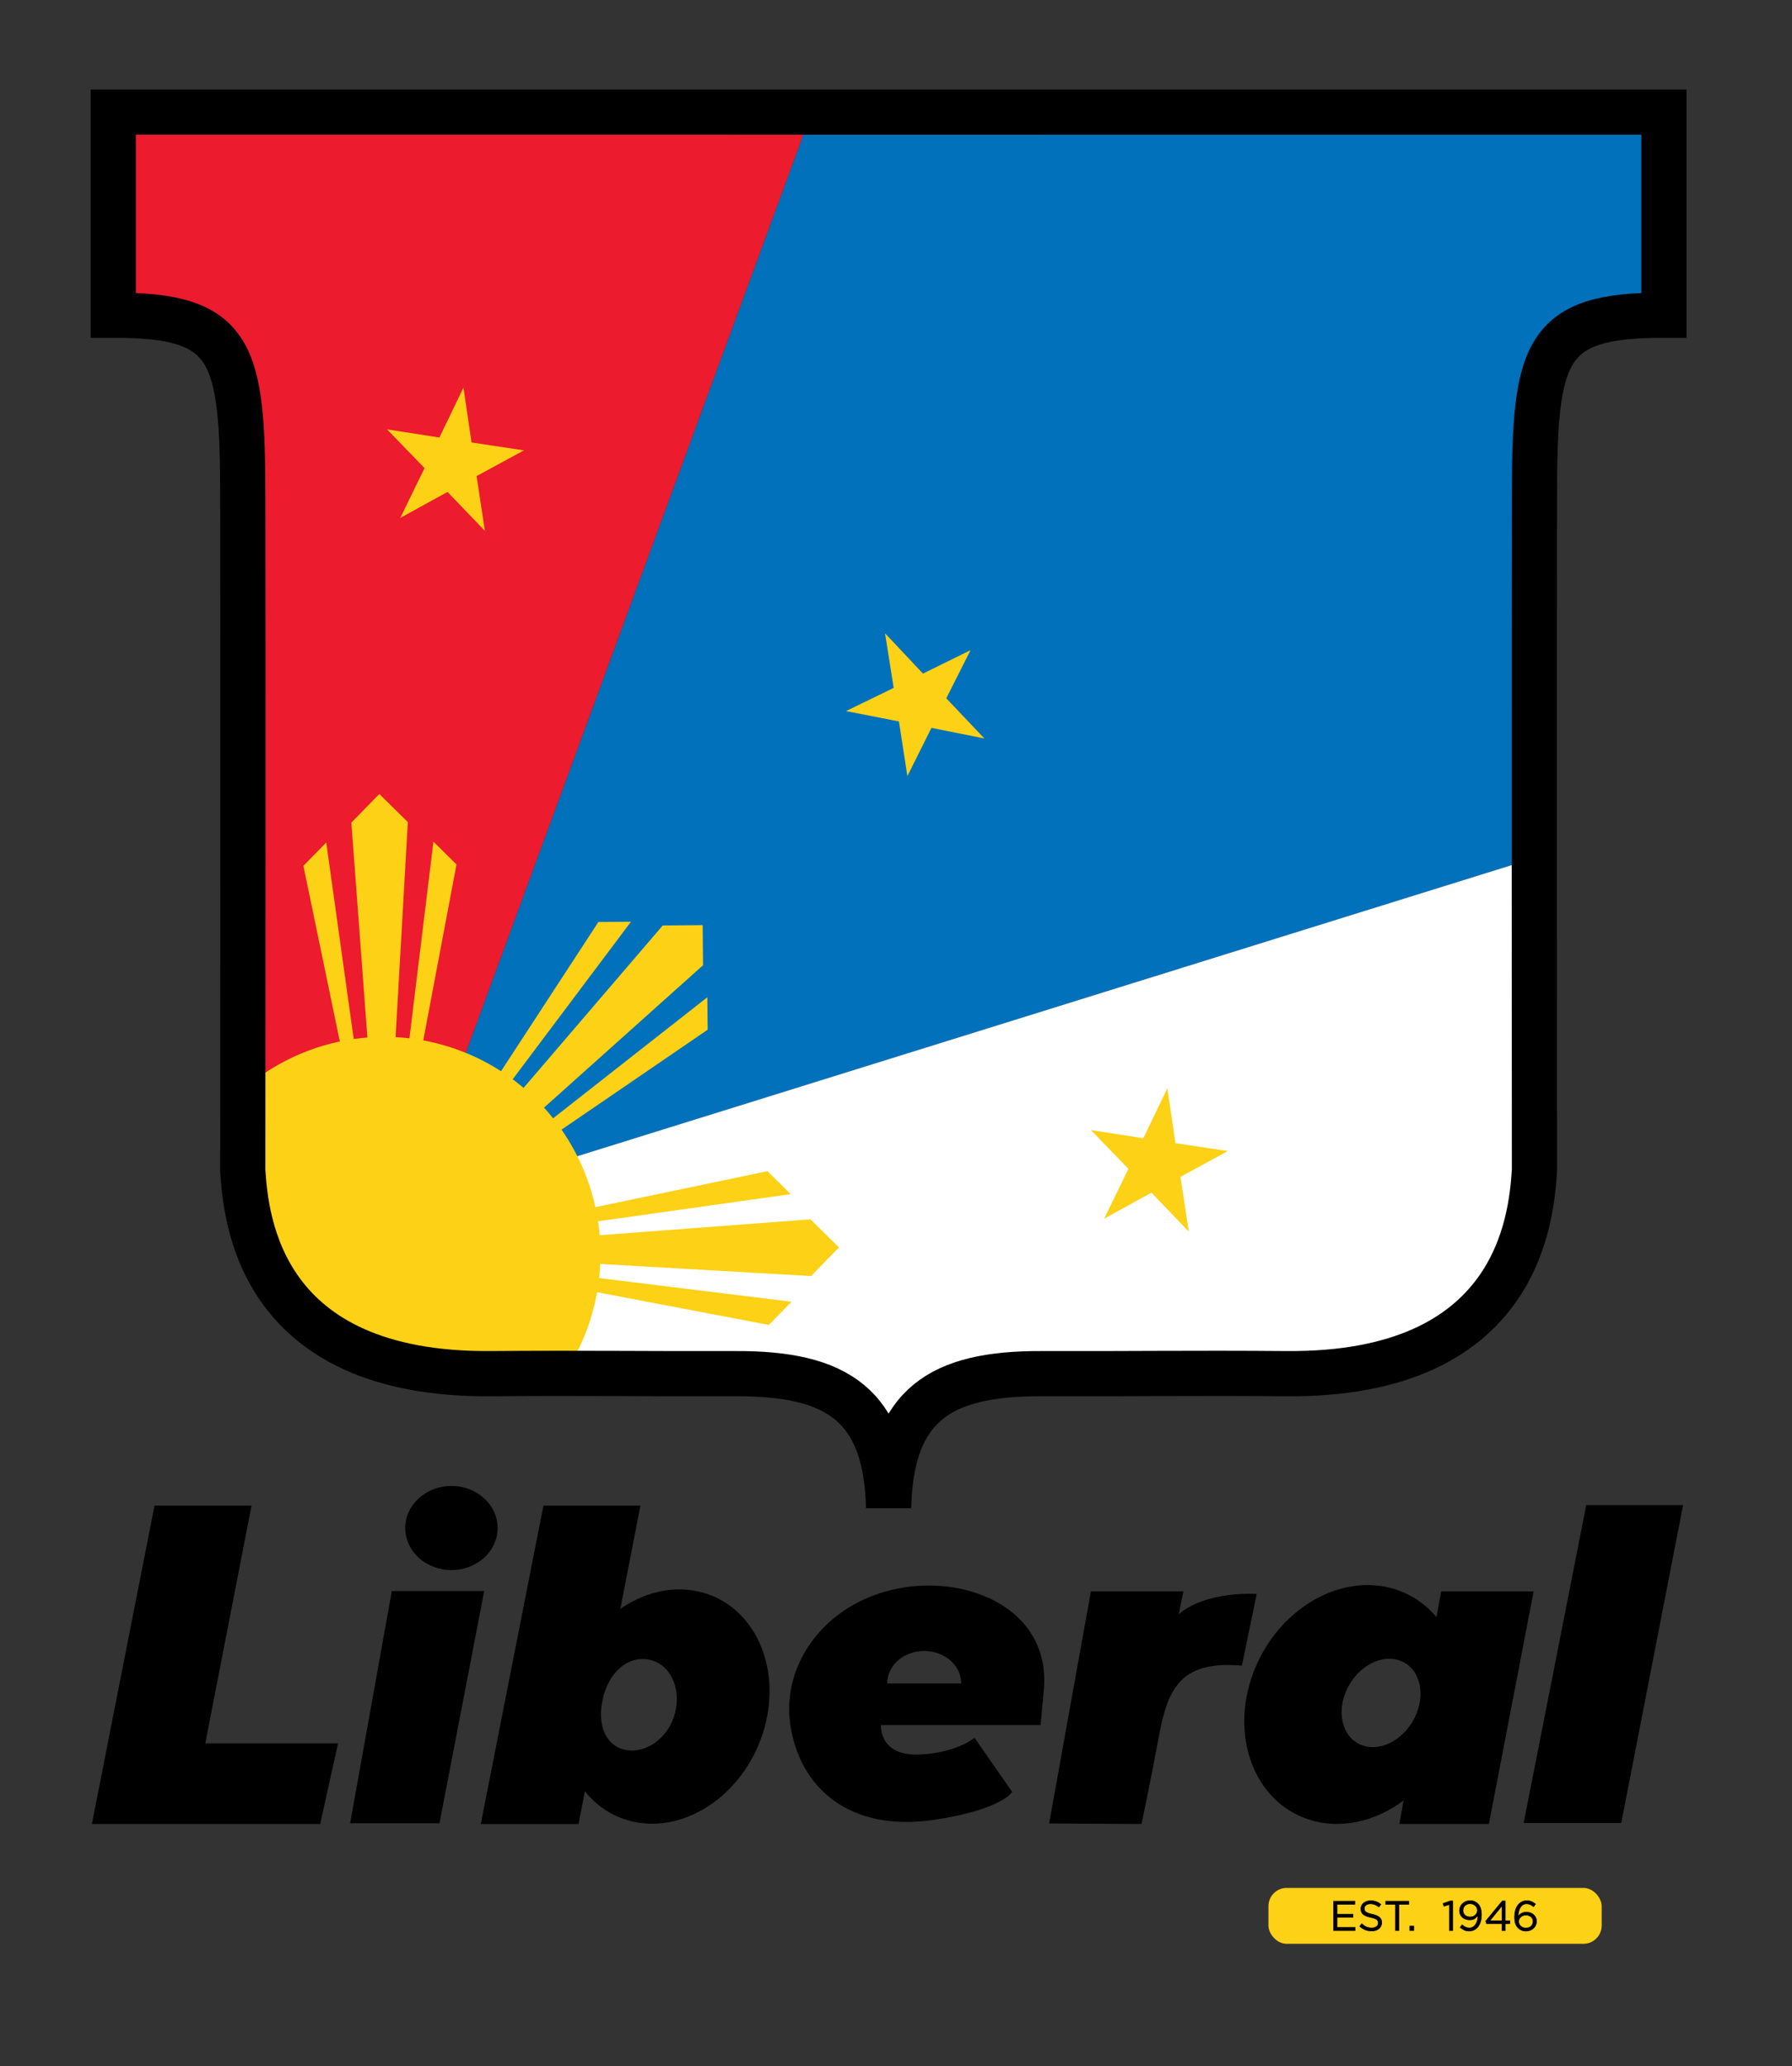
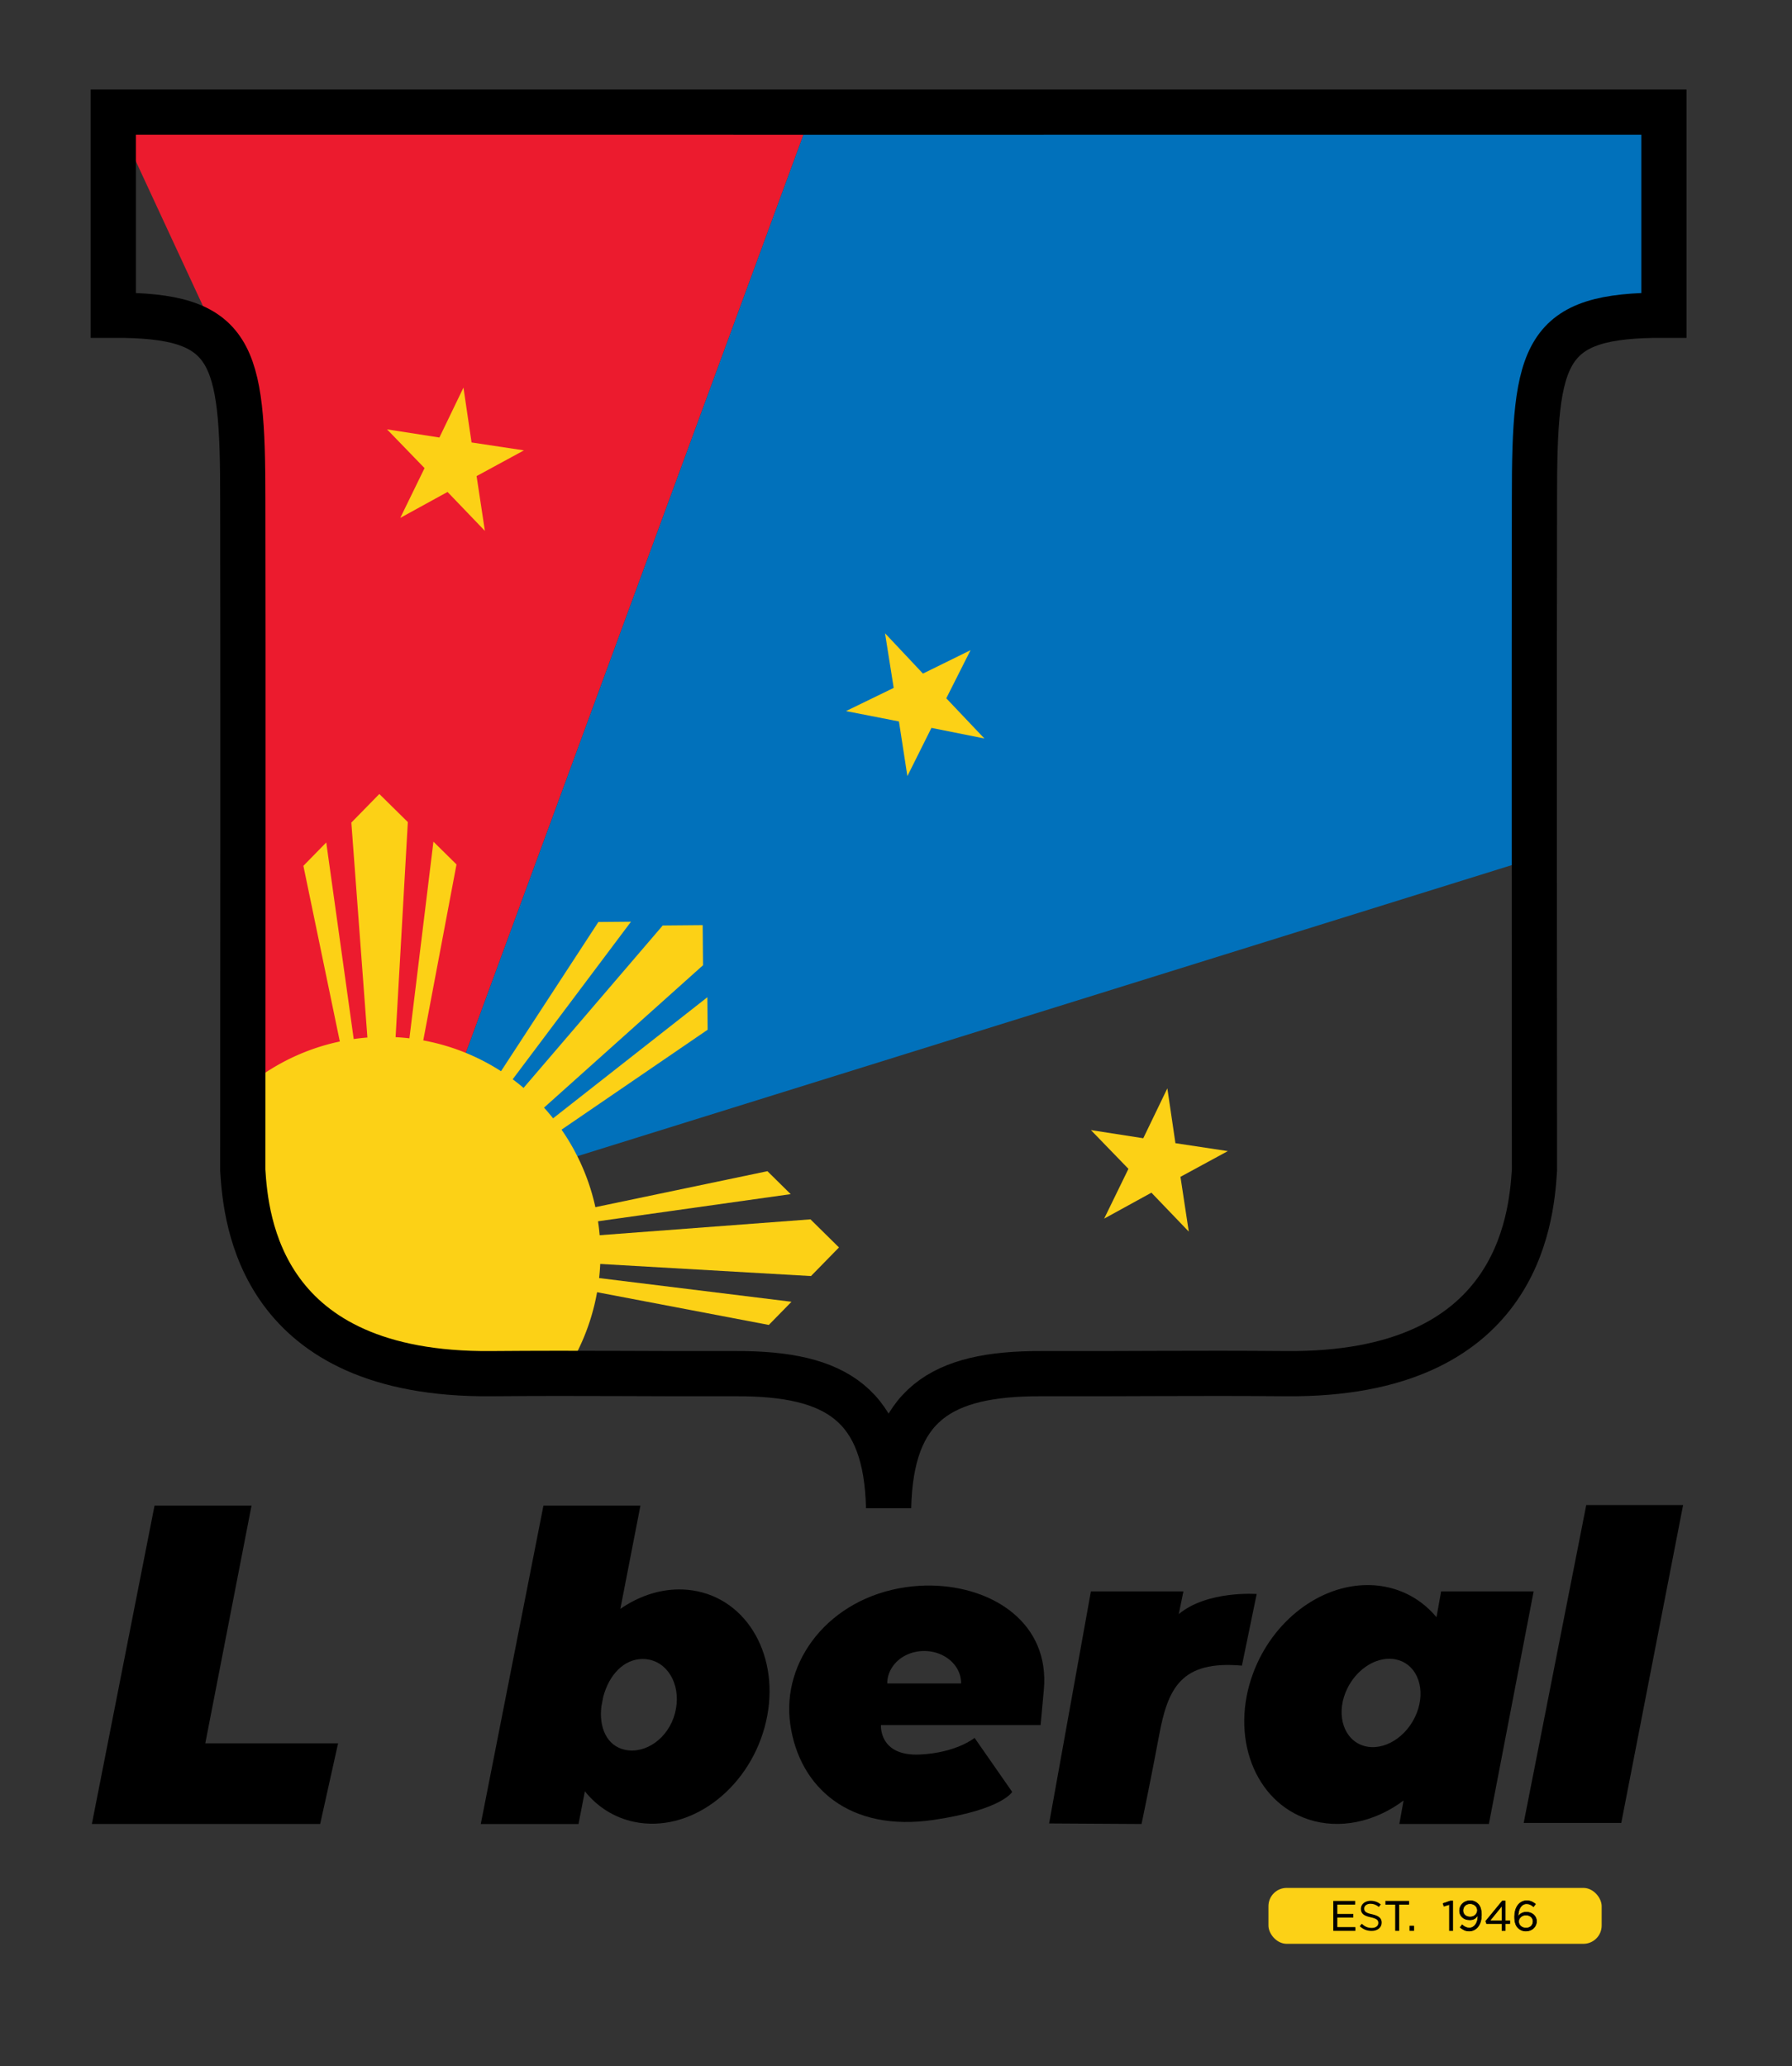
<svg xmlns="http://www.w3.org/2000/svg" xmlns:ns1="http://www.inkscape.org/namespaces/inkscape" xmlns:ns2="http://sodipodi.sourceforge.net/DTD/sodipodi-0.dtd" width="72.287mm" height="83.344mm" viewBox="0 0 72.287 83.344" version="1.1" id="svg8" ns1:version="0.92.3 (2405546, 2018-03-11)" ns2:docname="Liberal_Party_of_the_Philippines_(LP).svg">
  <rect x="0" y="0" width="72.287" height="83.344" fill="#333333" stroke="none" />
  <title id="title2426">Liberal Party of the Philippines (LP)</title>
  <defs id="defs2" />
  <ns2:namedview fit-margin-bottom="0" fit-margin-right="0" fit-margin-left="0" fit-margin-top="0" ns1:snap-nodes="true" ns1:snap-center="true" ns1:snap-object-midpoints="true" ns1:snap-midpoints="true" ns1:snap-smooth-nodes="true" ns1:snap-intersection-paths="true" ns1:object-paths="true" ns1:snap-global="false" ns1:snap-bbox-midpoints="true" ns1:snap-bbox-edge-midpoints="true" ns1:bbox-nodes="true" ns1:bbox-paths="true" ns1:snap-bbox="false" id="base" pagecolor="#ffffff" bordercolor="#666666" borderopacity="1.0" ns1:pageopacity="0.0" ns1:pageshadow="2" ns1:zoom="1.979899" ns1:cx="290.32832" ns1:cy="176.08537" ns1:document-units="mm" ns1:current-layer="layer1" ns1:document-rotation="0" showgrid="false" ns1:window-width="1366" ns1:window-height="715" ns1:window-x="-8" ns1:window-y="-8" ns1:window-maximized="1" />
  <g transform="translate(-0.256,3.229)" ns1:label="Layer 1" ns1:groupmode="layer" id="layer1">
    <g transform="matrix(0.318,0,0,0.318,2.523,0.112)" id="g2292">
      <g id="g1960" transform="translate(-134.56,133.804)">
        <g id="g1922">
          <path style="fill:#000000;fill-opacity:1;stroke:none;stroke-width:0.265px;stroke-linecap:butt;stroke-linejoin:miter;stroke-opacity:1" d="m 340.935,46.585 -7.843,40.324 H 320.713 l 7.938,-40.324 z" id="path688" ns2:nodetypes="ccccc" />
          <path id="path1513" style="fill:#000000;fill-opacity:1;stroke:none;stroke-width:1px;stroke-linecap:butt;stroke-linejoin:miter;stroke-opacity:1" d="m 1135.461,214.117 c -22.972,0.034 -45.302,17.149 -54.619,41.861 -11.469,30.418 0.436,61.927 26.59,70.379 14.578,4.711 31.288,1.35 45.301,-9.111 l -2.018,11.23 h 42.858 L 1215,217.143 h -44.285 l -2.221,12.363 c -5.213,-6.277 -11.913,-10.841 -19.531,-13.303 -4.305,-1.391 -8.848,-2.093 -13.502,-2.086 z m 10.565,35.268 c 2.041,0.014 3.993,0.417 5.777,1.191 8.903,3.864 11.716,15.933 6.281,26.957 -5.434,11.023 -17.057,16.826 -25.959,12.961 -8.901,-3.865 -11.713,-15.933 -6.279,-26.955 4.132,-8.383 12.055,-14.037 19.832,-14.152 0.116,-0.002 0.232,-0.003 0.348,-0.002 z" transform="scale(0.265)" ns2:nodetypes="cscccccccscccsscscc" />
          <path id="path1513-1" style="fill:#000000;fill-opacity:1;stroke:none;stroke-width:1px;stroke-linecap:butt;stroke-linejoin:miter;stroke-opacity:1" d="m 1082.427,218.385 c 0,0 -23.698,-1.759 -37.308,9.638 l 2.234,-10.88 h -44.285 l -20,111.072 44.244,0.261 c 0,0 4.637,-22.117 8.408,-42.45 4.221,-22.755 10.648,-35.911 39.636,-33.348 z" transform="scale(0.265)" ns2:nodetypes="ccccccscc" />
          <path id="path1559" style="fill:#000000;fill-opacity:1;stroke:none;stroke-width:1.442;stroke-linejoin:bevel;stroke-miterlimit:4;stroke-dasharray:none;stroke-opacity:1" d="m 926.99,214.35 c -4.194,-0.083 -8.431,0.179 -12.633,0.793 -36.614,5.353 -59.549,35.339 -55.189,65.672 4.359,30.332 28.467,51.674 68.701,45.686 32.967,-4.907 37.506,-13.404 37.506,-13.404 l -17.986,-25.84 c 0,0 -8.596,7.122 -26.129,7.961 -19.842,0.95 -18.689,-14.107 -18.689,-14.107 h 76.424 c 0,0 0.981,-10.778 1.539,-16.746 2.988,-31.931 -24.186,-49.43 -53.543,-50.014 z m -3.641,31.318 c 3.062,0.013 6.12,0.717 8.854,2.109 5.468,2.785 8.8,7.9 8.736,13.406 h -35.361 c 0,-5.507 3.393,-10.747 8.893,-13.484 2.75,-1.369 5.817,-2.045 8.879,-2.031 z" transform="scale(0.265)" ns2:nodetypes="ssssccsccssssccss" />
          <path id="path1573" style="fill:#000000;fill-opacity:1;stroke:none;stroke-width:1.295;stroke-linejoin:bevel;stroke-miterlimit:4;stroke-dasharray:none;stroke-opacity:1" d="m 741.008,176.086 -30,152.406 h 46.785 l 3.047,-15.666 c 5.897,7.349 13.942,12.602 23.59,14.623 26.134,5.475 54.094,-14.794 62.449,-45.271 8.355,-30.478 -6.058,-59.624 -32.193,-65.098 -2.91,-0.61 -5.899,-0.905 -8.93,-0.883 -9.861,0.074 -19.503,3.472 -27.934,9.316 l 9.613,-49.428 z m 47.52,73.406 c 1.107,5e-5 2.2,0.117 3.264,0.35 9.889,2.156 15.343,13.632 12.182,25.633 -3.162,12.002 -14.1,19.627 -23.99,17.471 -8.642,-1.884 -12.494,-10.666 -11.219,-20.859 l 0.871,-4.477 0.002,-0.01 c 2.77,-10.517 9.871,-18.103 18.891,-18.107 z" transform="scale(0.265)" ns2:nodetypes="cccccccccccccssccccc" />
-           <path style="fill:#000000;fill-opacity:1;stroke:none;stroke-width:0.265px;stroke-linecap:butt;stroke-linejoin:miter;stroke-opacity:1" d="m 188.851,57.496 -5.669,29.457 h -11.339 l 5.292,-29.457 z" id="path1609" ns2:nodetypes="ccccc" />
-           <ellipse style="fill:#000000;fill-opacity:1;stroke:none;stroke-width:0.295;stroke-linejoin:bevel;stroke-miterlimit:4;stroke-dasharray:none;stroke-opacity:1" id="path1616" cx="184.696" cy="49.504" rx="5.858" ry="5.337" />
          <path id="path1618" style="fill:#000000;fill-opacity:1;stroke:none;stroke-width:1px;stroke-linecap:butt;stroke-linejoin:miter;stroke-opacity:1" d="m 554.848,176.07 -30,152.406 h 46.785 62.49 l 8.586,-38.619 h -63.564 l 22.131,-113.787 z" transform="scale(0.265)" ns2:nodetypes="cccccccc" />
        </g>
        <g transform="translate(-3.707,-0.18)" id="g1912">
          <rect style="fill:#fcd116;fill-opacity:1;stroke:none;stroke-width:0.28;stroke-linejoin:bevel;stroke-miterlimit:4;stroke-dasharray:none;stroke-opacity:1" id="rect1633" width="42.27" height="7.09" x="292.042" y="95.333" ry="2.315" />
          <g id="text1627" style="font-size:5.305px;line-height:90;font-family:Gotham;-inkscape-font-specification:Gotham;stroke-width:0.083" transform="translate(-0.186,-0.308)">
            <g id="g1838" style="opacity:1">
              <path style="color:#000000;font-style:normal;font-variant:normal;font-weight:normal;font-stretch:normal;font-size:medium;line-height:90;font-family:Gotham;-inkscape-font-specification:Gotham;font-variant-ligatures:normal;font-variant-position:normal;font-variant-caps:normal;font-variant-numeric:normal;font-variant-alternates:normal;font-variant-east-asian:normal;font-feature-settings:normal;font-variation-settings:normal;text-indent:0;text-align:start;text-decoration:none;text-decoration-line:none;text-decoration-style:solid;text-decoration-color:#000000;letter-spacing:normal;word-spacing:normal;text-transform:none;writing-mode:lr-tb;direction:ltr;text-orientation:mixed;dominant-baseline:auto;baseline-shift:baseline;text-anchor:start;white-space:normal;shape-padding:0;shape-margin:0;inline-size:0;clip-rule:nonzero;display:inline;overflow:visible;visibility:visible;isolation:auto;mix-blend-mode:normal;color-interpolation:sRGB;color-interpolation-filters:linearRGB;solid-color:#000000;solid-opacity:1;vector-effect:none;fill:#000000;fill-opacity:1;fill-rule:nonzero;stroke:none;stroke-width:0.083;stroke-linecap:butt;stroke-linejoin:miter;stroke-miterlimit:4;stroke-dasharray:none;stroke-dashoffset:0;stroke-opacity:1;color-rendering:auto;image-rendering:auto;shape-rendering:auto;text-rendering:auto;enable-background:accumulate;stop-color:#000000;stop-opacity:1" d="m 303.183,97.33 h -2.684 v 3.713 h 2.711 v -0.382 h -2.292 v -1.3 h 2.026 v -0.382 h -2.026 v -1.268 h 2.265 z" id="path1840" />
              <path style="color:#000000;font-style:normal;font-variant:normal;font-weight:normal;font-stretch:normal;font-size:medium;line-height:90;font-family:Gotham;-inkscape-font-specification:Gotham;font-variant-ligatures:normal;font-variant-position:normal;font-variant-caps:normal;font-variant-numeric:normal;font-variant-alternates:normal;font-variant-east-asian:normal;font-feature-settings:normal;font-variation-settings:normal;text-indent:0;text-align:start;text-decoration:none;text-decoration-line:none;text-decoration-style:solid;text-decoration-color:#000000;letter-spacing:normal;word-spacing:normal;text-transform:none;writing-mode:lr-tb;direction:ltr;text-orientation:mixed;dominant-baseline:auto;baseline-shift:baseline;text-anchor:start;white-space:normal;shape-padding:0;shape-margin:0;inline-size:0;clip-rule:nonzero;display:inline;overflow:visible;visibility:visible;isolation:auto;mix-blend-mode:normal;color-interpolation:sRGB;color-interpolation-filters:linearRGB;solid-color:#000000;solid-opacity:1;vector-effect:none;fill-opacity:1;fill-rule:nonzero;stroke:none;stroke-width:0.083;stroke-linecap:butt;stroke-linejoin:miter;stroke-miterlimit:4;stroke-dasharray:none;stroke-dashoffset:0;stroke-opacity:1;color-rendering:auto;image-rendering:auto;shape-rendering:auto;text-rendering:auto;enable-background:accumulate;stop-color:#000000;stop-opacity:1" d="m 300.457,97.289 v 3.795 h 2.795 v -0.465 h -2.293 v -1.217 h 2.027 V 98.938 h -2.027 v -1.184 h 2.266 v -0.465 h -0.041 z m 0.084,0.082 h 2.602 v 0.299 h -2.266 v 1.352 h 2.025 v 0.299 h -2.025 v 1.383 h 2.291 v 0.299 h -2.627 z" id="path1842" />
            </g>
            <g id="g1844" style="opacity:1">
              <path style="color:#000000;font-style:normal;font-variant:normal;font-weight:normal;font-stretch:normal;font-size:medium;line-height:90;font-family:Gotham;-inkscape-font-specification:Gotham;font-variant-ligatures:normal;font-variant-position:normal;font-variant-caps:normal;font-variant-numeric:normal;font-variant-alternates:normal;font-variant-east-asian:normal;font-feature-settings:normal;font-variation-settings:normal;text-indent:0;text-align:start;text-decoration:none;text-decoration-line:none;text-decoration-style:solid;text-decoration-color:#000000;letter-spacing:normal;word-spacing:normal;text-transform:none;writing-mode:lr-tb;direction:ltr;text-orientation:mixed;dominant-baseline:auto;baseline-shift:baseline;text-anchor:start;white-space:normal;shape-padding:0;shape-margin:0;inline-size:0;clip-rule:nonzero;display:inline;overflow:visible;visibility:visible;isolation:auto;mix-blend-mode:normal;color-interpolation:sRGB;color-interpolation-filters:linearRGB;solid-color:#000000;solid-opacity:1;vector-effect:none;fill:#000000;fill-opacity:1;fill-rule:nonzero;stroke:none;stroke-width:0.083;stroke-linecap:butt;stroke-linejoin:miter;stroke-miterlimit:4;stroke-dasharray:none;stroke-dashoffset:0;stroke-opacity:1;color-rendering:auto;image-rendering:auto;shape-rendering:auto;text-rendering:auto;enable-background:accumulate;stop-color:#000000;stop-opacity:1" d="m 304.376,98.258 c 0,-0.085 0.018,-0.164 0.053,-0.239 0.039,-0.074 0.092,-0.138 0.159,-0.191 0.071,-0.053 0.154,-0.095 0.249,-0.127 0.099,-0.032 0.209,-0.048 0.329,-0.048 0.191,0 0.373,0.032 0.546,0.095 0.177,0.064 0.352,0.166 0.525,0.308 l 0.244,-0.324 c -0.191,-0.152 -0.389,-0.265 -0.594,-0.34 -0.202,-0.078 -0.439,-0.117 -0.711,-0.117 -0.177,0 -0.34,0.027 -0.488,0.08 -0.149,0.05 -0.278,0.12 -0.387,0.212 -0.11,0.088 -0.195,0.195 -0.255,0.318 -0.06,0.124 -0.09,0.26 -0.09,0.408 0,0.156 0.025,0.29 0.074,0.403 0.05,0.113 0.126,0.212 0.228,0.297 0.103,0.085 0.232,0.157 0.387,0.217 0.159,0.06 0.345,0.113 0.557,0.159 0.195,0.042 0.354,0.087 0.477,0.133 0.127,0.046 0.226,0.097 0.297,0.154 0.071,0.057 0.12,0.12 0.149,0.191 0.028,0.067 0.042,0.145 0.042,0.233 0,0.191 -0.076,0.345 -0.228,0.462 -0.149,0.117 -0.348,0.175 -0.599,0.175 -0.258,0 -0.486,-0.042 -0.684,-0.127 -0.198,-0.088 -0.394,-0.221 -0.589,-0.398 l -0.26,0.308 c 0.223,0.202 0.456,0.352 0.7,0.451 0.248,0.096 0.52,0.143 0.817,0.143 0.184,0 0.354,-0.025 0.509,-0.074 0.156,-0.05 0.288,-0.12 0.398,-0.212 0.113,-0.092 0.202,-0.203 0.265,-0.334 0.064,-0.131 0.096,-0.276 0.096,-0.435 0,-0.286 -0.099,-0.511 -0.297,-0.674 -0.195,-0.163 -0.499,-0.29 -0.912,-0.382 -0.205,-0.042 -0.373,-0.087 -0.504,-0.133 -0.131,-0.05 -0.233,-0.103 -0.308,-0.159 -0.074,-0.06 -0.126,-0.126 -0.154,-0.196 -0.028,-0.071 -0.042,-0.15 -0.042,-0.239 z" id="path1846" />
-               <path style="color:#000000;font-style:normal;font-variant:normal;font-weight:normal;font-stretch:normal;font-size:medium;line-height:90;font-family:Gotham;-inkscape-font-specification:Gotham;font-variant-ligatures:normal;font-variant-position:normal;font-variant-caps:normal;font-variant-numeric:normal;font-variant-alternates:normal;font-variant-east-asian:normal;font-feature-settings:normal;font-variation-settings:normal;text-indent:0;text-align:start;text-decoration:none;text-decoration-line:none;text-decoration-style:solid;text-decoration-color:#000000;letter-spacing:normal;word-spacing:normal;text-transform:none;writing-mode:lr-tb;direction:ltr;text-orientation:mixed;dominant-baseline:auto;baseline-shift:baseline;text-anchor:start;white-space:normal;shape-padding:0;shape-margin:0;inline-size:0;clip-rule:nonzero;display:inline;overflow:visible;visibility:visible;isolation:auto;mix-blend-mode:normal;color-interpolation:sRGB;color-interpolation-filters:linearRGB;solid-color:#000000;solid-opacity:1;vector-effect:none;fill-opacity:1;fill-rule:nonzero;stroke:none;stroke-width:0.083;stroke-linecap:butt;stroke-linejoin:miter;stroke-miterlimit:4;stroke-dasharray:none;stroke-dashoffset:0;stroke-opacity:1;color-rendering:auto;image-rendering:auto;shape-rendering:auto;text-rendering:auto;enable-background:accumulate;stop-color:#000000;stop-opacity:1" d="m 305.178,97.234 c -0.181,0 -0.349,0.027 -0.502,0.082 -0.153,0.051 -0.286,0.125 -0.4,0.221 -0.114,0.092 -0.203,0.203 -0.266,0.332 -0.063,0.13 -0.094,0.272 -0.094,0.426 0,0.16 0.026,0.3 0.078,0.42 0.052,0.119 0.131,0.224 0.238,0.312 0.107,0.088 0.242,0.163 0.4,0.225 0.162,0.061 0.349,0.114 0.562,0.16 0.193,0.042 0.35,0.086 0.471,0.131 h 0.002 c 0.125,0.045 0.22,0.096 0.285,0.148 0.066,0.053 0.109,0.111 0.135,0.174 0.026,0.061 0.039,0.133 0.039,0.217 0,0.18 -0.068,0.32 -0.211,0.43 -0.14,0.11 -0.33,0.166 -0.574,0.166 -0.254,0 -0.476,-0.041 -0.668,-0.123 -0.193,-0.086 -0.386,-0.216 -0.578,-0.391 l -0.031,-0.029 -0.312,0.371 0.029,0.027 c 0.226,0.204 0.464,0.358 0.713,0.459 0.253,0.098 0.531,0.145 0.832,0.145 0.188,0 0.361,-0.025 0.521,-0.076 0.16,-0.051 0.298,-0.123 0.412,-0.219 0.118,-0.096 0.209,-0.212 0.275,-0.348 0.067,-0.137 0.1,-0.288 0.1,-0.453 0,-0.296 -0.105,-0.537 -0.312,-0.707 -0.203,-0.169 -0.512,-0.298 -0.93,-0.391 -0.204,-0.042 -0.37,-0.086 -0.498,-0.131 -0.128,-0.049 -0.227,-0.099 -0.297,-0.152 -0.07,-0.057 -0.115,-0.117 -0.141,-0.18 -0.026,-0.065 -0.039,-0.139 -0.039,-0.223 0,-0.078 0.017,-0.151 0.049,-0.219 v -0.002 c 0.036,-0.069 0.084,-0.126 0.146,-0.176 0.066,-0.05 0.145,-0.091 0.236,-0.121 0.094,-0.03 0.2,-0.045 0.316,-0.045 0.186,0 0.365,0.03 0.533,0.092 0.172,0.062 0.343,0.162 0.514,0.301 l 0.033,0.027 0.293,-0.391 -0.031,-0.023 c -0.194,-0.155 -0.396,-0.272 -0.605,-0.348 v 0.002 c -0.207,-0.08 -0.448,-0.121 -0.725,-0.121 z m 0,0.084 c 0.268,0 0.5,0.038 0.695,0.113 0.188,0.068 0.37,0.177 0.547,0.312 l -0.193,0.258 c -0.165,-0.129 -0.331,-0.232 -0.5,-0.293 -0.178,-0.065 -0.365,-0.098 -0.561,-0.098 -0.124,0 -0.238,0.017 -0.342,0.051 -0.099,0.033 -0.185,0.077 -0.26,0.133 h -0.002 c -0.071,0.056 -0.128,0.126 -0.17,0.205 v 0.002 c -0.024,0.051 -0.028,0.107 -0.037,0.162 l -0.021,-0.027 v 0.121 c 0,0.093 0.016,0.178 0.047,0.254 0.031,0.079 0.088,0.149 0.166,0.213 v 0.002 c 0.079,0.06 0.185,0.114 0.318,0.164 h 0.002 c 0.133,0.047 0.301,0.092 0.508,0.135 0.41,0.091 0.708,0.217 0.895,0.373 0.189,0.155 0.283,0.366 0.283,0.643 0,0.154 -0.031,0.291 -0.092,0.416 -0.061,0.126 -0.145,0.232 -0.254,0.32 -0.105,0.088 -0.234,0.157 -0.385,0.205 -0.151,0.048 -0.316,0.072 -0.496,0.072 -0.293,0 -0.56,-0.047 -0.803,-0.141 -0.227,-0.092 -0.443,-0.238 -0.652,-0.422 l 0.205,-0.244 c 0.186,0.164 0.373,0.298 0.564,0.383 0.204,0.087 0.438,0.131 0.701,0.131 0.258,0 0.468,-0.062 0.625,-0.186 0.16,-0.123 0.244,-0.293 0.244,-0.494 0,-0.093 -0.014,-0.175 -0.045,-0.248 -0.031,-0.078 -0.087,-0.147 -0.162,-0.207 -0.076,-0.061 -0.178,-0.115 -0.309,-0.162 -0.127,-0.047 -0.287,-0.09 -0.482,-0.133 -0.211,-0.046 -0.394,-0.099 -0.551,-0.158 -0.152,-0.059 -0.279,-0.13 -0.377,-0.211 -0.098,-0.081 -0.168,-0.174 -0.215,-0.281 -0.047,-0.107 -0.072,-0.236 -0.072,-0.387 0,-0.143 0.029,-0.273 0.086,-0.391 0.058,-0.118 0.139,-0.218 0.244,-0.303 v -0.002 c 0.105,-0.088 0.231,-0.157 0.375,-0.205 0.144,-0.051 0.302,-0.076 0.475,-0.076 z" id="path1848" />
            </g>
            <g id="g1850" style="opacity:1">
              <path style="color:#000000;font-style:normal;font-variant:normal;font-weight:normal;font-stretch:normal;font-size:medium;line-height:90;font-family:Gotham;-inkscape-font-specification:Gotham;font-variant-ligatures:normal;font-variant-position:normal;font-variant-caps:normal;font-variant-numeric:normal;font-variant-alternates:normal;font-variant-east-asian:normal;font-feature-settings:normal;font-variation-settings:normal;text-indent:0;text-align:start;text-decoration:none;text-decoration-line:none;text-decoration-style:solid;text-decoration-color:#000000;letter-spacing:normal;word-spacing:normal;text-transform:none;writing-mode:lr-tb;direction:ltr;text-orientation:mixed;dominant-baseline:auto;baseline-shift:baseline;text-anchor:start;white-space:normal;shape-padding:0;shape-margin:0;inline-size:0;clip-rule:nonzero;display:inline;overflow:visible;visibility:visible;isolation:auto;mix-blend-mode:normal;color-interpolation:sRGB;color-interpolation-filters:linearRGB;solid-color:#000000;solid-opacity:1;vector-effect:none;fill:#000000;fill-opacity:1;fill-rule:nonzero;stroke:none;stroke-width:0.083;stroke-linecap:butt;stroke-linejoin:miter;stroke-miterlimit:4;stroke-dasharray:none;stroke-dashoffset:0;stroke-opacity:1;color-rendering:auto;image-rendering:auto;shape-rendering:auto;text-rendering:auto;enable-background:accumulate;stop-color:#000000;stop-opacity:1" d="m 308.776,97.717 h 1.247 v -0.387 h -2.918 v 0.387 h 1.247 v 3.326 h 0.424 z" id="path1852" />
              <path style="color:#000000;font-style:normal;font-variant:normal;font-weight:normal;font-stretch:normal;font-size:medium;line-height:90;font-family:Gotham;-inkscape-font-specification:Gotham;font-variant-ligatures:normal;font-variant-position:normal;font-variant-caps:normal;font-variant-numeric:normal;font-variant-alternates:normal;font-variant-east-asian:normal;font-feature-settings:normal;font-variation-settings:normal;text-indent:0;text-align:start;text-decoration:none;text-decoration-line:none;text-decoration-style:solid;text-decoration-color:#000000;letter-spacing:normal;word-spacing:normal;text-transform:none;writing-mode:lr-tb;direction:ltr;text-orientation:mixed;dominant-baseline:auto;baseline-shift:baseline;text-anchor:start;white-space:normal;shape-padding:0;shape-margin:0;inline-size:0;clip-rule:nonzero;display:inline;overflow:visible;visibility:visible;isolation:auto;mix-blend-mode:normal;color-interpolation:sRGB;color-interpolation-filters:linearRGB;solid-color:#000000;solid-opacity:1;vector-effect:none;fill-opacity:1;fill-rule:nonzero;stroke:none;stroke-width:0.083;stroke-linecap:butt;stroke-linejoin:miter;stroke-miterlimit:4;stroke-dasharray:none;stroke-dashoffset:0;stroke-opacity:1;color-rendering:auto;image-rendering:auto;shape-rendering:auto;text-rendering:auto;enable-background:accumulate;stop-color:#000000;stop-opacity:1" d="m 307.062,97.289 v 0.469 h 1.248 v 3.326 h 0.506 v -3.326 h 1.248 v -0.469 z m 0.084,0.082 h 2.834 v 0.305 h -1.246 v 0.041 3.285 h -0.342 v -3.326 h -1.246 z" id="path1854" />
            </g>
            <g id="g1856" style="opacity:1">
              <path style="color:#000000;font-style:normal;font-variant:normal;font-weight:normal;font-stretch:normal;font-size:medium;line-height:90;font-family:Gotham;-inkscape-font-specification:Gotham;font-variant-ligatures:normal;font-variant-position:normal;font-variant-caps:normal;font-variant-numeric:normal;font-variant-alternates:normal;font-variant-east-asian:normal;font-feature-settings:normal;font-variation-settings:normal;text-indent:0;text-align:start;text-decoration:none;text-decoration-line:none;text-decoration-style:solid;text-decoration-color:#000000;letter-spacing:normal;word-spacing:normal;text-transform:none;writing-mode:lr-tb;direction:ltr;text-orientation:mixed;dominant-baseline:auto;baseline-shift:baseline;text-anchor:start;white-space:normal;shape-padding:0;shape-margin:0;inline-size:0;clip-rule:nonzero;display:inline;overflow:visible;visibility:visible;isolation:auto;mix-blend-mode:normal;color-interpolation:sRGB;color-interpolation-filters:linearRGB;solid-color:#000000;solid-opacity:1;vector-effect:none;fill:#000000;fill-opacity:1;fill-rule:nonzero;stroke:none;stroke-width:0.083;stroke-linecap:butt;stroke-linejoin:miter;stroke-miterlimit:4;stroke-dasharray:none;stroke-dashoffset:0;stroke-opacity:1;color-rendering:auto;image-rendering:auto;shape-rendering:auto;text-rendering:auto;enable-background:accumulate;stop-color:#000000;stop-opacity:1" d="m 310.655,101.043 v -0.557 h -0.488 v 0.557 z" id="path1858" />
              <path style="color:#000000;font-style:normal;font-variant:normal;font-weight:normal;font-stretch:normal;font-size:medium;line-height:90;font-family:Gotham;-inkscape-font-specification:Gotham;font-variant-ligatures:normal;font-variant-position:normal;font-variant-caps:normal;font-variant-numeric:normal;font-variant-alternates:normal;font-variant-east-asian:normal;font-feature-settings:normal;font-variation-settings:normal;text-indent:0;text-align:start;text-decoration:none;text-decoration-line:none;text-decoration-style:solid;text-decoration-color:#000000;letter-spacing:normal;word-spacing:normal;text-transform:none;writing-mode:lr-tb;direction:ltr;text-orientation:mixed;dominant-baseline:auto;baseline-shift:baseline;text-anchor:start;white-space:normal;shape-padding:0;shape-margin:0;inline-size:0;clip-rule:nonzero;display:inline;overflow:visible;visibility:visible;isolation:auto;mix-blend-mode:normal;color-interpolation:sRGB;color-interpolation-filters:linearRGB;solid-color:#000000;solid-opacity:1;vector-effect:none;fill-opacity:1;fill-rule:nonzero;stroke:none;stroke-width:0.083;stroke-linecap:butt;stroke-linejoin:miter;stroke-miterlimit:4;stroke-dasharray:none;stroke-dashoffset:0;stroke-opacity:1;color-rendering:auto;image-rendering:auto;shape-rendering:auto;text-rendering:auto;enable-background:accumulate;stop-color:#000000;stop-opacity:1" d="m 310.125,100.445 v 0.639 h 0.572 v -0.041 -0.598 z m 0.084,0.082 h 0.404 v 0.475 h -0.404 z" id="path1860" />
            </g>
            <g id="g1862" style="opacity:1">
              <path style="color:#000000;font-style:normal;font-variant:normal;font-weight:normal;font-stretch:normal;font-size:medium;line-height:90;font-family:Gotham;-inkscape-font-specification:Gotham;font-variant-ligatures:normal;font-variant-position:normal;font-variant-caps:normal;font-variant-numeric:normal;font-variant-alternates:normal;font-variant-east-asian:normal;font-feature-settings:normal;font-variation-settings:normal;text-indent:0;text-align:start;text-decoration:none;text-decoration-line:none;text-decoration-style:solid;text-decoration-color:#000000;letter-spacing:normal;word-spacing:normal;text-transform:none;writing-mode:lr-tb;direction:ltr;text-orientation:mixed;dominant-baseline:auto;baseline-shift:baseline;text-anchor:start;white-space:normal;shape-padding:0;shape-margin:0;inline-size:0;clip-rule:nonzero;display:inline;overflow:visible;visibility:visible;isolation:auto;mix-blend-mode:normal;color-interpolation:sRGB;color-interpolation-filters:linearRGB;solid-color:#000000;solid-opacity:1;vector-effect:none;fill:#000000;fill-opacity:1;fill-rule:nonzero;stroke:none;stroke-width:0.083;stroke-linecap:butt;stroke-linejoin:miter;stroke-miterlimit:4;stroke-dasharray:none;stroke-dashoffset:0;stroke-opacity:1;color-rendering:auto;image-rendering:auto;shape-rendering:auto;text-rendering:auto;enable-background:accumulate;stop-color:#000000;stop-opacity:1" d="m 314.389,97.616 0.101,0.34 0.7,-0.217 v 3.305 h 0.414 v -3.74 h -0.308 z" id="path1864" />
              <path style="color:#000000;font-style:normal;font-variant:normal;font-weight:normal;font-stretch:normal;font-size:medium;line-height:90;font-family:Gotham;-inkscape-font-specification:Gotham;font-variant-ligatures:normal;font-variant-position:normal;font-variant-caps:normal;font-variant-numeric:normal;font-variant-alternates:normal;font-variant-east-asian:normal;font-feature-settings:normal;font-variation-settings:normal;text-indent:0;text-align:start;text-decoration:none;text-decoration-line:none;text-decoration-style:solid;text-decoration-color:#000000;letter-spacing:normal;word-spacing:normal;text-transform:none;writing-mode:lr-tb;direction:ltr;text-orientation:mixed;dominant-baseline:auto;baseline-shift:baseline;text-anchor:start;white-space:normal;shape-padding:0;shape-margin:0;inline-size:0;clip-rule:nonzero;display:inline;overflow:visible;visibility:visible;isolation:auto;mix-blend-mode:normal;color-interpolation:sRGB;color-interpolation-filters:linearRGB;solid-color:#000000;solid-opacity:1;vector-effect:none;fill-opacity:1;fill-rule:nonzero;stroke:none;stroke-width:0.083;stroke-linecap:butt;stroke-linejoin:miter;stroke-miterlimit:4;stroke-dasharray:none;stroke-dashoffset:0;stroke-opacity:1;color-rendering:auto;image-rendering:auto;shape-rendering:auto;text-rendering:auto;enable-background:accumulate;stop-color:#000000;stop-opacity:1" d="m 315.289,97.262 -0.951,0.328 0.012,0.037 0.113,0.381 0.686,-0.213 v 3.289 h 0.498 v -3.822 z m 0.014,0.082 h 0.26 v 3.658 h -0.33 v -3.32 l -0.715,0.223 -0.076,-0.262 z" id="path1866" />
            </g>
            <g id="g1868" style="opacity:1">
              <path style="color:#000000;font-style:normal;font-variant:normal;font-weight:normal;font-stretch:normal;font-size:medium;line-height:90;font-family:Gotham;-inkscape-font-specification:Gotham;font-variant-ligatures:normal;font-variant-position:normal;font-variant-caps:normal;font-variant-numeric:normal;font-variant-alternates:normal;font-variant-east-asian:normal;font-feature-settings:normal;font-variation-settings:normal;text-indent:0;text-align:start;text-decoration:none;text-decoration-line:none;text-decoration-style:solid;text-decoration-color:#000000;letter-spacing:normal;word-spacing:normal;text-transform:none;writing-mode:lr-tb;direction:ltr;text-orientation:mixed;dominant-baseline:auto;baseline-shift:baseline;text-anchor:start;white-space:normal;shape-padding:0;shape-margin:0;inline-size:0;clip-rule:nonzero;display:inline;overflow:visible;visibility:visible;isolation:auto;mix-blend-mode:normal;color-interpolation:sRGB;color-interpolation-filters:linearRGB;solid-color:#000000;solid-opacity:1;vector-effect:none;fill:#000000;fill-opacity:1;fill-rule:nonzero;stroke:none;stroke-width:0.083;stroke-linecap:butt;stroke-linejoin:miter;stroke-miterlimit:4;stroke-dasharray:none;stroke-dashoffset:0;stroke-opacity:1;color-rendering:auto;image-rendering:auto;shape-rendering:auto;text-rendering:auto;enable-background:accumulate;stop-color:#000000;stop-opacity:1" d="m 319.246,99.091 c 0,-0.187 -0.011,-0.354 -0.032,-0.499 -0.021,-0.149 -0.051,-0.279 -0.09,-0.393 -0.039,-0.117 -0.087,-0.219 -0.143,-0.308 -0.057,-0.088 -0.122,-0.17 -0.196,-0.244 -0.12,-0.12 -0.26,-0.214 -0.419,-0.281 -0.159,-0.067 -0.345,-0.101 -0.557,-0.101 -0.198,0 -0.38,0.034 -0.546,0.101 -0.163,0.064 -0.302,0.154 -0.419,0.271 -0.117,0.113 -0.209,0.248 -0.276,0.403 -0.064,0.152 -0.096,0.317 -0.096,0.493 0,0.17 0.032,0.325 0.096,0.467 0.064,0.141 0.152,0.263 0.265,0.366 0.113,0.103 0.249,0.182 0.408,0.239 0.159,0.057 0.334,0.085 0.525,0.085 0.258,0 0.472,-0.058 0.642,-0.175 0.17,-0.117 0.306,-0.256 0.408,-0.419 0.003,0.237 -0.021,0.456 -0.074,0.658 -0.05,0.198 -0.124,0.37 -0.223,0.515 -0.096,0.141 -0.212,0.253 -0.35,0.334 -0.138,0.081 -0.29,0.122 -0.456,0.122 -0.166,0 -0.322,-0.032 -0.467,-0.096 -0.145,-0.067 -0.294,-0.168 -0.446,-0.302 l -0.244,0.324 c 0.159,0.131 0.329,0.24 0.509,0.329 0.18,0.085 0.393,0.127 0.637,0.127 0.23,0 0.439,-0.05 0.626,-0.149 0.191,-0.099 0.354,-0.237 0.488,-0.414 0.138,-0.18 0.244,-0.393 0.318,-0.637 0.074,-0.248 0.111,-0.52 0.111,-0.817 z m -0.509,-0.605 c 0,0.106 -0.021,0.21 -0.064,0.313 -0.043,0.103 -0.104,0.193 -0.186,0.271 -0.078,0.078 -0.175,0.141 -0.292,0.191 -0.113,0.046 -0.24,0.069 -0.382,0.069 -0.134,0 -0.258,-0.019 -0.371,-0.058 -0.113,-0.042 -0.21,-0.099 -0.292,-0.17 -0.078,-0.074 -0.14,-0.161 -0.186,-0.26 -0.043,-0.099 -0.064,-0.209 -0.064,-0.329 0,-0.117 0.019,-0.228 0.058,-0.334 0.043,-0.106 0.101,-0.198 0.175,-0.276 0.078,-0.081 0.172,-0.145 0.281,-0.191 0.113,-0.05 0.239,-0.074 0.377,-0.074 0.138,0 0.265,0.023 0.382,0.069 0.117,0.042 0.216,0.103 0.297,0.18 0.085,0.074 0.15,0.163 0.196,0.265 0.046,0.103 0.069,0.214 0.069,0.334 z" id="path1870" />
              <path style="color:#000000;font-style:normal;font-variant:normal;font-weight:normal;font-stretch:normal;font-size:medium;line-height:90;font-family:Gotham;-inkscape-font-specification:Gotham;font-variant-ligatures:normal;font-variant-position:normal;font-variant-caps:normal;font-variant-numeric:normal;font-variant-alternates:normal;font-variant-east-asian:normal;font-feature-settings:normal;font-variation-settings:normal;text-indent:0;text-align:start;text-decoration:none;text-decoration-line:none;text-decoration-style:solid;text-decoration-color:#000000;letter-spacing:normal;word-spacing:normal;text-transform:none;writing-mode:lr-tb;direction:ltr;text-orientation:mixed;dominant-baseline:auto;baseline-shift:baseline;text-anchor:start;white-space:normal;shape-padding:0;shape-margin:0;inline-size:0;clip-rule:nonzero;display:inline;overflow:visible;visibility:visible;isolation:auto;mix-blend-mode:normal;color-interpolation:sRGB;color-interpolation-filters:linearRGB;solid-color:#000000;solid-opacity:1;vector-effect:none;fill-opacity:1;fill-rule:nonzero;stroke:none;stroke-width:0.083;stroke-linecap:butt;stroke-linejoin:miter;stroke-miterlimit:4;stroke-dasharray:none;stroke-dashoffset:0;stroke-opacity:1;color-rendering:auto;image-rendering:auto;shape-rendering:auto;text-rendering:auto;enable-background:accumulate;stop-color:#000000;stop-opacity:1" d="m 317.809,97.225 c -0.203,0 -0.391,0.034 -0.562,0.104 -0.167,0.065 -0.311,0.159 -0.432,0.279 -0.121,0.117 -0.216,0.256 -0.285,0.416 v 0.002 c -0.066,0.157 -0.1,0.326 -0.1,0.508 0,0.175 0.033,0.337 0.1,0.484 0.066,0.146 0.158,0.273 0.275,0.379 0.118,0.107 0.258,0.19 0.422,0.248 0.164,0.058 0.344,0.088 0.539,0.088 0.264,0 0.488,-0.061 0.666,-0.184 0.137,-0.094 0.235,-0.214 0.33,-0.338 -0.005,0.187 -0.018,0.37 -0.061,0.533 -0.049,0.194 -0.121,0.362 -0.217,0.502 -0.092,0.137 -0.203,0.242 -0.336,0.32 -0.132,0.078 -0.276,0.117 -0.436,0.117 -0.16,0 -0.31,-0.031 -0.449,-0.092 h -0.002 c -0.14,-0.065 -0.284,-0.165 -0.434,-0.297 l -0.035,-0.029 -0.295,0.393 0.031,0.023 c 0.162,0.133 0.334,0.244 0.518,0.334 v 0.002 c 0.187,0.088 0.405,0.131 0.654,0.131 0.236,0 0.453,-0.052 0.646,-0.154 0.196,-0.102 0.364,-0.242 0.502,-0.424 0.141,-0.185 0.249,-0.402 0.324,-0.65 0.071,-0.236 0.101,-0.498 0.105,-0.777 l 0.008,0.002 v -0.053 c 0,-0.189 -0.012,-0.358 -0.033,-0.506 -0.021,-0.151 -0.052,-0.284 -0.092,-0.4 -0.04,-0.119 -0.088,-0.225 -0.146,-0.316 -0.058,-0.091 -0.127,-0.174 -0.203,-0.25 -0.124,-0.124 -0.268,-0.222 -0.432,-0.291 -0.165,-0.07 -0.356,-0.104 -0.572,-0.104 z m 0,0.082 c 0.208,0 0.388,0.033 0.541,0.098 0.154,0.065 0.288,0.157 0.404,0.273 0.072,0.072 0.136,0.15 0.191,0.236 0.054,0.085 0.101,0.185 0.139,0.299 0.038,0.11 0.067,0.238 0.088,0.385 0.02,0.134 0.03,0.292 0.031,0.465 v 0.029 c 0,0.294 -0.036,0.561 -0.109,0.805 -0.073,0.24 -0.176,0.447 -0.311,0.623 -0.131,0.172 -0.289,0.306 -0.475,0.402 -0.181,0.096 -0.383,0.143 -0.607,0.143 -0.238,0 -0.444,-0.042 -0.617,-0.123 h -0.002 c -0.165,-0.081 -0.32,-0.183 -0.467,-0.301 l 0.195,-0.258 c 0.141,0.12 0.281,0.22 0.418,0.283 v 0.002 c 0.15,0.066 0.313,0.098 0.484,0.098 0.173,0 0.332,-0.042 0.477,-0.127 0.143,-0.085 0.265,-0.202 0.363,-0.348 0.102,-0.15 0.178,-0.325 0.229,-0.527 0.054,-0.206 0.08,-0.428 0.076,-0.668 l -0.002,-0.141 -0.074,0.119 c -0.099,0.158 -0.231,0.292 -0.396,0.406 -0.162,0.111 -0.367,0.168 -0.619,0.168 -0.187,0 -0.357,-0.027 -0.512,-0.082 -0.155,-0.055 -0.286,-0.132 -0.395,-0.23 -0.109,-0.099 -0.194,-0.215 -0.256,-0.352 -0.061,-0.136 -0.092,-0.287 -0.092,-0.451 0,-0.172 0.032,-0.33 0.094,-0.477 0.065,-0.151 0.153,-0.279 0.266,-0.389 v -0.002 c 0.113,-0.113 0.248,-0.198 0.406,-0.26 v -0.002 c 0.161,-0.065 0.338,-0.098 0.531,-0.098 z m -0.016,0.289 c -0.143,0 -0.276,0.026 -0.395,0.078 -0.114,0.048 -0.213,0.114 -0.295,0.199 -0.078,0.082 -0.139,0.178 -0.184,0.289 v 0.002 c -0.041,0.111 -0.06,0.226 -0.06,0.348 0,0.125 0.021,0.241 0.066,0.346 v 0.002 h 0.002 c 0.048,0.104 0.112,0.194 0.193,0.271 l 0.002,0.002 c 0.085,0.074 0.187,0.134 0.305,0.178 0.118,0.041 0.246,0.061 0.385,0.061 0.146,0 0.28,-0.024 0.398,-0.072 0.121,-0.051 0.223,-0.117 0.305,-0.199 0.085,-0.082 0.151,-0.177 0.195,-0.285 0.041,-0.098 0.057,-0.199 0.06,-0.301 l 0.006,-0.002 v -0.025 c 0,-0.126 -0.024,-0.243 -0.072,-0.352 -0.048,-0.107 -0.117,-0.2 -0.205,-0.277 -0.085,-0.082 -0.19,-0.145 -0.311,-0.189 h -0.002 c -0.121,-0.048 -0.253,-0.072 -0.395,-0.072 z m 0,0.084 c 0.133,0 0.254,0.021 0.365,0.064 h 0.002 v 0.002 c 0.112,0.041 0.204,0.096 0.281,0.17 l 0.002,0.002 c 0.081,0.07 0.142,0.153 0.186,0.25 0.043,0.097 0.066,0.203 0.066,0.318 0,0.101 -0.02,0.199 -0.06,0.297 -0.04,0.097 -0.098,0.182 -0.176,0.256 h -0.002 v 0.002 c -0.074,0.074 -0.165,0.134 -0.277,0.182 -0.108,0.044 -0.23,0.066 -0.367,0.066 -0.13,0 -0.248,-0.02 -0.355,-0.057 h -0.002 c -0.107,-0.041 -0.199,-0.094 -0.275,-0.16 l -0.002,-0.002 c -0.073,-0.07 -0.132,-0.152 -0.176,-0.246 -0.04,-0.093 -0.06,-0.197 -0.06,-0.312 0,-0.112 0.019,-0.217 0.057,-0.318 0.041,-0.102 0.096,-0.188 0.166,-0.262 0.074,-0.077 0.163,-0.138 0.268,-0.182 0.108,-0.047 0.228,-0.07 0.361,-0.07 z" id="path1872" />
            </g>
            <g id="g1874" style="opacity:1">
              <path style="color:#000000;font-style:normal;font-variant:normal;font-weight:normal;font-stretch:normal;font-size:medium;line-height:90;font-family:Gotham;-inkscape-font-specification:Gotham;font-variant-ligatures:normal;font-variant-position:normal;font-variant-caps:normal;font-variant-numeric:normal;font-variant-alternates:normal;font-variant-east-asian:normal;font-feature-settings:normal;font-variation-settings:normal;text-indent:0;text-align:start;text-decoration:none;text-decoration-line:none;text-decoration-style:solid;text-decoration-color:#000000;letter-spacing:normal;word-spacing:normal;text-transform:none;writing-mode:lr-tb;direction:ltr;text-orientation:mixed;dominant-baseline:auto;baseline-shift:baseline;text-anchor:start;white-space:normal;shape-padding:0;shape-margin:0;inline-size:0;clip-rule:nonzero;display:inline;overflow:visible;visibility:visible;isolation:auto;mix-blend-mode:normal;color-interpolation:sRGB;color-interpolation-filters:linearRGB;solid-color:#000000;solid-opacity:1;vector-effect:none;fill:#000000;fill-opacity:1;fill-rule:nonzero;stroke:none;stroke-width:0.083;stroke-linecap:butt;stroke-linejoin:miter;stroke-miterlimit:4;stroke-dasharray:none;stroke-dashoffset:0;stroke-opacity:1;color-rendering:auto;image-rendering:auto;shape-rendering:auto;text-rendering:auto;enable-background:accumulate;stop-color:#000000;stop-opacity:1" d="m 321.895,97.303 -2.101,2.557 0.106,0.302 h 1.958 v 0.881 h 0.403 v -0.881 h 0.578 v -0.35 h -0.578 v -2.509 z m -0.037,2.509 h -1.56 l 1.56,-1.915 z" id="path1876" />
              <path style="color:#000000;font-style:normal;font-variant:normal;font-weight:normal;font-stretch:normal;font-size:medium;line-height:90;font-family:Gotham;-inkscape-font-specification:Gotham;font-variant-ligatures:normal;font-variant-position:normal;font-variant-caps:normal;font-variant-numeric:normal;font-variant-alternates:normal;font-variant-east-asian:normal;font-feature-settings:normal;font-variation-settings:normal;text-indent:0;text-align:start;text-decoration:none;text-decoration-line:none;text-decoration-style:solid;text-decoration-color:#000000;letter-spacing:normal;word-spacing:normal;text-transform:none;writing-mode:lr-tb;direction:ltr;text-orientation:mixed;dominant-baseline:auto;baseline-shift:baseline;text-anchor:start;white-space:normal;shape-padding:0;shape-margin:0;inline-size:0;clip-rule:nonzero;display:inline;overflow:visible;visibility:visible;isolation:auto;mix-blend-mode:normal;color-interpolation:sRGB;color-interpolation-filters:linearRGB;solid-color:#000000;solid-opacity:1;vector-effect:none;fill-opacity:1;fill-rule:nonzero;stroke:none;stroke-width:0.083;stroke-linecap:butt;stroke-linejoin:miter;stroke-miterlimit:4;stroke-dasharray:none;stroke-dashoffset:0;stroke-opacity:1;color-rendering:auto;image-rendering:auto;shape-rendering:auto;text-rendering:auto;enable-background:accumulate;stop-color:#000000;stop-opacity:1" d="m 321.875,97.262 -0.012,0.016 -2.115,2.574 0.123,0.352 h 1.945 v 0.881 h 0.486 v -0.881 h 0.578 v -0.432 h -0.578 v -2.51 z m 0.041,0.082 h 0.305 v 2.51 h 0.578 v 0.268 h -0.578 v 0.881 h -0.32 v -0.881 h -1.971 l -0.088,-0.252 z m -0.016,0.438 -1.689,2.072 h 1.689 V 99.812 Z m -0.084,0.234 v 1.756 h -1.432 z" id="path1878" />
            </g>
            <g id="g1880" style="opacity:1">
              <path style="color:#000000;font-style:normal;font-variant:normal;font-weight:normal;font-stretch:normal;font-size:medium;line-height:90;font-family:Gotham;-inkscape-font-specification:Gotham;font-variant-ligatures:normal;font-variant-position:normal;font-variant-caps:normal;font-variant-numeric:normal;font-variant-alternates:normal;font-variant-east-asian:normal;font-feature-settings:normal;font-variation-settings:normal;text-indent:0;text-align:start;text-decoration:none;text-decoration-line:none;text-decoration-style:solid;text-decoration-color:#000000;letter-spacing:normal;word-spacing:normal;text-transform:none;writing-mode:lr-tb;direction:ltr;text-orientation:mixed;dominant-baseline:auto;baseline-shift:baseline;text-anchor:start;white-space:normal;shape-padding:0;shape-margin:0;inline-size:0;clip-rule:nonzero;display:inline;overflow:visible;visibility:visible;isolation:auto;mix-blend-mode:normal;color-interpolation:sRGB;color-interpolation-filters:linearRGB;solid-color:#000000;solid-opacity:1;vector-effect:none;fill:#000000;fill-opacity:1;fill-rule:nonzero;stroke:none;stroke-width:0.083;stroke-linecap:butt;stroke-linejoin:miter;stroke-miterlimit:4;stroke-dasharray:none;stroke-dashoffset:0;stroke-opacity:1;color-rendering:auto;image-rendering:auto;shape-rendering:auto;text-rendering:auto;enable-background:accumulate;stop-color:#000000;stop-opacity:1" d="m 326.096,97.69 c -0.163,-0.134 -0.331,-0.239 -0.504,-0.313 -0.173,-0.074 -0.371,-0.111 -0.594,-0.111 -0.244,0 -0.462,0.053 -0.652,0.159 -0.191,0.103 -0.354,0.246 -0.488,0.43 -0.131,0.18 -0.232,0.394 -0.302,0.642 -0.067,0.244 -0.101,0.507 -0.101,0.79 0,0.191 0.011,0.361 0.032,0.509 0.021,0.145 0.051,0.274 0.09,0.387 0.039,0.113 0.087,0.214 0.143,0.302 0.06,0.088 0.127,0.17 0.202,0.244 0.117,0.117 0.256,0.209 0.419,0.276 0.166,0.067 0.352,0.101 0.557,0.101 0.187,0 0.362,-0.03 0.525,-0.09 0.163,-0.064 0.302,-0.15 0.419,-0.26 0.12,-0.11 0.214,-0.24 0.281,-0.393 0.071,-0.152 0.106,-0.318 0.106,-0.499 0,-0.173 -0.035,-0.331 -0.106,-0.472 -0.067,-0.141 -0.159,-0.262 -0.276,-0.361 -0.117,-0.103 -0.253,-0.18 -0.408,-0.233 -0.156,-0.053 -0.32,-0.08 -0.493,-0.08 -0.134,0 -0.256,0.016 -0.366,0.048 -0.106,0.032 -0.203,0.074 -0.292,0.127 -0.085,0.05 -0.161,0.11 -0.228,0.18 -0.064,0.067 -0.12,0.138 -0.17,0.212 0,-0.24 0.025,-0.46 0.074,-0.658 0.05,-0.202 0.12,-0.375 0.212,-0.52 0.096,-0.145 0.21,-0.258 0.345,-0.34 0.134,-0.081 0.286,-0.122 0.456,-0.122 0.17,0 0.324,0.032 0.462,0.095 0.138,0.064 0.276,0.154 0.414,0.271 z m -0.297,2.191 c 0,0.12 -0.021,0.233 -0.064,0.34 -0.043,0.103 -0.103,0.193 -0.18,0.271 -0.078,0.074 -0.172,0.134 -0.281,0.18 -0.11,0.043 -0.233,0.064 -0.371,0.064 -0.138,0 -0.265,-0.021 -0.382,-0.064 -0.113,-0.043 -0.212,-0.101 -0.297,-0.175 -0.081,-0.074 -0.145,-0.163 -0.191,-0.265 -0.046,-0.103 -0.069,-0.214 -0.069,-0.334 0,-0.106 0.021,-0.207 0.064,-0.302 0.046,-0.099 0.11,-0.186 0.191,-0.26 0.081,-0.078 0.179,-0.14 0.292,-0.186 0.117,-0.046 0.244,-0.069 0.382,-0.069 0.134,0 0.256,0.021 0.366,0.064 0.113,0.039 0.209,0.094 0.286,0.164 0.081,0.071 0.143,0.156 0.186,0.255 0.046,0.095 0.069,0.202 0.069,0.318 z" id="path1882" />
              <path style="color:#000000;font-style:normal;font-variant:normal;font-weight:normal;font-stretch:normal;font-size:medium;line-height:90;font-family:Gotham;-inkscape-font-specification:Gotham;font-variant-ligatures:normal;font-variant-position:normal;font-variant-caps:normal;font-variant-numeric:normal;font-variant-alternates:normal;font-variant-east-asian:normal;font-feature-settings:normal;font-variation-settings:normal;text-indent:0;text-align:start;text-decoration:none;text-decoration-line:none;text-decoration-style:solid;text-decoration-color:#000000;letter-spacing:normal;word-spacing:normal;text-transform:none;writing-mode:lr-tb;direction:ltr;text-orientation:mixed;dominant-baseline:auto;baseline-shift:baseline;text-anchor:start;white-space:normal;shape-padding:0;shape-margin:0;inline-size:0;clip-rule:nonzero;display:inline;overflow:visible;visibility:visible;isolation:auto;mix-blend-mode:normal;color-interpolation:sRGB;color-interpolation-filters:linearRGB;solid-color:#000000;solid-opacity:1;vector-effect:none;fill-opacity:1;fill-rule:nonzero;stroke:none;stroke-width:0.083;stroke-linecap:butt;stroke-linejoin:miter;stroke-miterlimit:4;stroke-dasharray:none;stroke-dashoffset:0;stroke-opacity:1;color-rendering:auto;image-rendering:auto;shape-rendering:auto;text-rendering:auto;enable-background:accumulate;stop-color:#000000;stop-opacity:1" d="m 324.998,97.225 c -0.25,0 -0.474,0.054 -0.672,0.164 -0.197,0.106 -0.364,0.253 -0.502,0.441 -0.134,0.185 -0.237,0.403 -0.309,0.654 v 0.002 c -0.068,0.248 -0.104,0.515 -0.104,0.801 0,0.193 0.012,0.365 0.033,0.516 0.021,0.147 0.052,0.278 0.092,0.395 0.04,0.116 0.088,0.219 0.146,0.311 l 0.002,0.002 c 0.062,0.09 0.131,0.174 0.207,0.25 0.121,0.121 0.264,0.216 0.432,0.285 0.172,0.069 0.363,0.104 0.572,0.104 0.192,0 0.373,-0.032 0.541,-0.094 0.167,-0.065 0.311,-0.154 0.432,-0.268 0.124,-0.113 0.222,-0.249 0.291,-0.406 0.073,-0.158 0.109,-0.33 0.109,-0.516 0,-0.179 -0.036,-0.343 -0.109,-0.49 -0.069,-0.146 -0.165,-0.271 -0.285,-0.373 -0.121,-0.106 -0.264,-0.188 -0.424,-0.242 -0.16,-0.055 -0.328,-0.082 -0.506,-0.082 -0.138,0 -0.265,0.016 -0.379,0.049 v 0.002 c -0.109,0.033 -0.209,0.076 -0.301,0.131 -0.088,0.051 -0.166,0.114 -0.236,0.188 -0.032,0.033 -0.056,0.07 -0.084,0.105 0.008,-0.181 0.02,-0.36 0.059,-0.514 0.049,-0.197 0.118,-0.366 0.207,-0.506 0.092,-0.141 0.201,-0.25 0.33,-0.328 0.128,-0.077 0.272,-0.115 0.436,-0.115 0.165,0 0.313,0.031 0.445,0.092 0.134,0.062 0.269,0.149 0.404,0.264 l 0.033,0.029 0.293,-0.391 -0.029,-0.025 c -0.165,-0.137 -0.336,-0.242 -0.514,-0.318 -0.179,-0.077 -0.384,-0.115 -0.611,-0.115 z m 0,0.082 c 0.218,0 0.411,0.038 0.578,0.109 0.157,0.067 0.31,0.166 0.459,0.285 l -0.193,0.256 c -0.128,-0.104 -0.257,-0.192 -0.387,-0.252 -0.144,-0.066 -0.304,-0.098 -0.479,-0.098 -0.176,0 -0.336,0.042 -0.477,0.127 -0.14,0.085 -0.261,0.202 -0.359,0.352 v 0.002 c -0.095,0.149 -0.166,0.326 -0.217,0.531 -0.051,0.202 -0.076,0.425 -0.076,0.668 v 0.137 l 0.076,-0.113 c 0.048,-0.072 0.104,-0.141 0.166,-0.207 0.065,-0.068 0.137,-0.126 0.219,-0.174 0.085,-0.051 0.178,-0.092 0.281,-0.123 0.105,-0.031 0.224,-0.045 0.355,-0.045 0.169,0 0.329,0.025 0.48,0.076 0.151,0.051 0.282,0.128 0.395,0.227 0.112,0.095 0.201,0.209 0.266,0.346 v 0.002 c 0.068,0.135 0.102,0.285 0.102,0.453 0,0.175 -0.034,0.334 -0.102,0.48 l -0.002,0.002 c -0.065,0.147 -0.155,0.273 -0.271,0.379 -0.113,0.106 -0.248,0.19 -0.406,0.252 -0.157,0.058 -0.327,0.086 -0.51,0.086 -0.201,0 -0.38,-0.033 -0.541,-0.098 -0.158,-0.065 -0.292,-0.153 -0.404,-0.266 -0.072,-0.072 -0.139,-0.152 -0.197,-0.238 -0.055,-0.085 -0.101,-0.182 -0.139,-0.293 -0.038,-0.11 -0.067,-0.236 -0.088,-0.379 -0.021,-0.146 -0.031,-0.314 -0.031,-0.504 0,-0.28 0.034,-0.539 0.1,-0.779 0.07,-0.244 0.167,-0.453 0.295,-0.629 0.131,-0.179 0.289,-0.318 0.475,-0.418 0.184,-0.102 0.395,-0.154 0.633,-0.154 z m -0.105,1.732 c -0.143,10e-7 -0.277,0.024 -0.398,0.072 -0.118,0.048 -0.219,0.112 -0.305,0.193 -0.085,0.078 -0.151,0.17 -0.199,0.273 h -0.002 c -0.045,0.101 -0.066,0.207 -0.066,0.318 0,0.126 0.024,0.243 0.072,0.352 0.048,0.107 0.116,0.201 0.201,0.279 0.089,0.078 0.193,0.14 0.311,0.184 0.122,0.044 0.254,0.066 0.396,0.066 0.142,0 0.272,-0.022 0.387,-0.066 v -0.002 c 0.114,-0.048 0.213,-0.109 0.295,-0.188 0.082,-0.082 0.145,-0.178 0.189,-0.285 0.044,-0.111 0.066,-0.23 0.066,-0.355 0,-0.121 -0.024,-0.233 -0.072,-0.334 v -0.002 c -0.045,-0.104 -0.11,-0.193 -0.195,-0.268 -0.082,-0.075 -0.182,-0.131 -0.299,-0.172 h -0.002 c -0.115,-0.044 -0.241,-0.066 -0.379,-0.066 z m 0,0.082 c 0.13,0 0.245,0.02 0.35,0.061 l 0.002,0.002 c 0.109,0.037 0.198,0.09 0.271,0.156 h 0.002 c 0.077,0.067 0.134,0.147 0.174,0.24 h 0.002 c 0.043,0.09 0.065,0.19 0.065,0.301 0,0.115 -0.02,0.223 -0.06,0.324 -0.04,0.097 -0.098,0.182 -0.172,0.256 -0.074,0.07 -0.162,0.128 -0.268,0.172 -0.104,0.04 -0.222,0.06 -0.355,0.06 -0.134,0 -0.255,-0.02 -0.367,-0.06 -0.108,-0.041 -0.203,-0.096 -0.283,-0.166 l -0.002,-0.002 c -0.076,-0.07 -0.136,-0.153 -0.18,-0.25 -0.043,-0.097 -0.066,-0.203 -0.066,-0.318 0,-0.101 0.02,-0.195 0.06,-0.285 0.044,-0.094 0.104,-0.175 0.182,-0.246 0.077,-0.074 0.17,-0.134 0.279,-0.178 0.112,-0.044 0.234,-0.066 0.367,-0.066 z" id="path1884" />
            </g>
          </g>
        </g>
      </g>
      <g id="g2227" transform="matrix(1.803,0,0,1.803,-33.03,-44.921)">
-         <path id="path2166" d="m 22.3,26.931 49.194,5.29e-4 -31.671,86.124 c 0,0 -6.281,-3.341 -6.414,-4.009 -0.134,-0.668 -2.673,-5.212 -2.405,-6.147 0.267,-0.935 0,-57.196 0,-57.196 L 28.598,42.095 22.584,41.16 Z" style="fill:#ec1b2e;fill-opacity:1;stroke:none;stroke-width:0.265px;stroke-linecap:butt;stroke-linejoin:miter;stroke-opacity:1" />
+         <path id="path2166" d="m 22.3,26.931 49.194,5.29e-4 -31.671,86.124 c 0,0 -6.281,-3.341 -6.414,-4.009 -0.134,-0.668 -2.673,-5.212 -2.405,-6.147 0.267,-0.935 0,-57.196 0,-57.196 Z" style="fill:#ec1b2e;fill-opacity:1;stroke:none;stroke-width:0.265px;stroke-linecap:butt;stroke-linejoin:miter;stroke-opacity:1" />
        <path id="path2168" d="m 71.495,26.931 59.73,-5.29e-4 v 14.269 l -7.112,1.798 -1.891,6.467 -0.101,30.049 -79.012,24.611 z" style="fill:#0171bb;fill-opacity:1;stroke:none;stroke-width:0.265px;stroke-linecap:butt;stroke-linejoin:miter;stroke-opacity:1" />
-         <path id="path2170" d="m 122.12,79.513 -0.522,25.456 -3.833,6.624 -6.901,3.361 -14.78,0.574 -14.437,0.818 -5.239,5.433 -4.498,-5.421 -10.571,-0.816 -19.762,-0.164 -1.754,-2.322 3.284,-8.931 z" style="fill:#ffffff;fill-opacity:1;stroke:none;stroke-width:0.265px;stroke-linecap:butt;stroke-linejoin:miter;stroke-opacity:1" />
        <g style="fill:#fcd116;fill-opacity:1" id="g2202">
          <path id="circle6828" style="fill:#fcd116;fill-opacity:1;stroke-width:6.389" d="m 156.357,347.283 a 57.617,57.388 89.48 0 0 -0.637,0.002 57.617,57.388 89.48 0 0 -34.529,11.992 l -0.119,38.938 c 0,0 18.189,34.561 36.07,37.857 13.213,2.436 29.303,3.168 45.275,3.045 a 57.617,57.388 89.48 0 0 11.211,-34.738 57.617,57.388 89.48 0 0 -57.271,-57.096 z" transform="scale(0.265)" />
          <g style="fill:#fcd116;fill-opacity:1" id="g2185">
            <g id="use6840" style="fill:#fcd116;fill-opacity:1" transform="matrix(0.015,1.694,-1.687,0.015,41.339,107.13)">
              <g id="g2043" style="fill:#fcd116;fill-opacity:1">
                <path id="path2037" transform="scale(19)" d="M -1,0 -0.938,0.062 0,0 -0.938,-0.062 Z" ns1:connector-curvature="0" style="fill:#fcd116;fill-opacity:1" />
                <path transform="scale(19.238)" d="m -0.884,0.116 0.05,0.05 L 0,0 Z" id="path2039" ns1:connector-curvature="0" style="fill:#fcd116;fill-opacity:1" />
                <path d="m -17,-2.238 0.954,-0.954 L 0,0 Z" id="use2041" ns1:connector-curvature="0" style="fill:#fcd116;fill-opacity:1;stroke-width:19.238" />
              </g>
              <g transform="rotate(45)" id="use2045" style="fill:#fcd116;fill-opacity:1">
                <path id="path2073" transform="scale(19)" d="M -1,0 -0.938,0.062 0,0 -0.938,-0.062 Z" ns1:connector-curvature="0" style="fill:#fcd116;fill-opacity:1" />
                <path transform="scale(19.238)" d="m -0.884,0.116 0.05,0.05 L 0,0 Z" id="path2075" ns1:connector-curvature="0" style="fill:#fcd116;fill-opacity:1" />
                <path d="m -17,-2.238 0.954,-0.954 L 0,0 Z" id="use2077" ns1:connector-curvature="0" style="fill:#fcd116;fill-opacity:1;stroke-width:19.238" />
              </g>
            </g>
            <g transform="matrix(-1.687,0.015,-0.015,-1.694,41.339,107.13)" style="fill:#fcd116;fill-opacity:1" id="g2008">
              <path style="fill:#fcd116;fill-opacity:1" ns1:connector-curvature="0" d="M -1,0 -0.938,0.062 0,0 -0.938,-0.062 Z" transform="scale(19)" id="path2002" />
              <path style="fill:#fcd116;fill-opacity:1" ns1:connector-curvature="0" id="path2004" d="m -0.884,0.116 0.05,0.05 L 0,0 Z" transform="scale(19.238)" />
              <path d="m -17,-2.238 0.954,-0.954 L 0,0 Z" id="use2006" ns1:connector-curvature="0" style="fill:#fcd116;fill-opacity:1;stroke-width:19.238" />
            </g>
          </g>
        </g>
        <path transform="matrix(0.26,0.035,-0.037,0.273,2.18,69.894)" ns1:transform-center-y="-3.2210924" ns1:transform-center-x="-0.82650298" ns1:randomized="0" ns1:rounded="1.44676e-15" ns1:flatsided="false" ns2:arg2="1.5883889" ns2:arg1="0.96007036" ns2:r2="7.421586" ns2:r1="19.530489" ns2:cy="-86.837814" ns2:cx="156.8" ns2:sides="5" id="path6906" style="color:#000000;display:inline;overflow:visible;visibility:visible;fill:#fcd116;fill-opacity:1;fill-rule:nonzero;stroke:none;stroke-width:15;marker:none;enable-background:accumulate" ns2:type="star" d="m 168,-70.838 -11.331,-8.58 -11.625,8.176 4.658,-13.427 -11.368,-8.53 14.21,0.281 4.6,-13.447 4.124,13.601 14.211,0.219 -11.661,8.125 z" />
        <path ns2:type="star" style="color:#000000;display:inline;overflow:visible;visibility:visible;fill:#fcd116;fill-opacity:1;fill-rule:nonzero;stroke:none;stroke-width:15;marker:none;enable-background:accumulate" id="path6906-54" ns2:sides="5" ns2:cx="156.8" ns2:cy="-86.837814" ns2:r1="19.530489" ns2:r2="7.421586" ns2:arg1="0.96007036" ns2:arg2="1.5883889" ns1:flatsided="false" ns1:rounded="1.44676e-15" ns1:randomized="0" ns1:transform-center-x="1.6709044" ns1:transform-center-y="-2.4371334" transform="matrix(-0.238,0.111,0.117,0.249,126.477,72.678)" d="m 168,-70.838 -11.331,-8.58 -11.625,8.176 4.658,-13.427 -11.368,-8.53 14.21,0.281 4.6,-13.447 4.124,13.601 14.211,0.219 -11.661,8.125 z" />
        <path ns2:type="star" style="color:#000000;display:inline;overflow:visible;visibility:visible;fill:#fcd116;fill-opacity:1;fill-rule:nonzero;stroke:none;stroke-width:15;marker:none;enable-background:accumulate" id="path6906-9" ns2:sides="5" ns2:cx="156.8" ns2:cy="-86.837814" ns2:r1="19.530489" ns2:r2="7.421586" ns2:arg1="0.96007036" ns2:arg2="1.5883889" ns1:flatsided="false" ns1:rounded="1.44676e-15" ns1:randomized="0" ns1:transform-center-x="-0.82650298" ns1:transform-center-y="-3.2210924" transform="matrix(0.26,0.035,-0.037,0.273,51.702,119.19)" d="m 168,-70.838 -11.331,-8.58 -11.625,8.176 4.658,-13.427 -11.368,-8.53 14.21,0.281 4.6,-13.447 4.124,13.601 14.211,0.219 -11.661,8.125 z" />
        <path transform="scale(0.265)" d="m 84.285,101.785 v 53.93 c 31.805,-0.112 34.407,9.572 34.373,48.75 0.085,37.797 0.03,141.753 0,178.213 0.85,13.41 4.662,54.527 65.924,54.016 25.071,-0.209 42.951,0.075 65.062,0 26.747,-0.091 39.837,8.287 40.482,35.58 0.646,-27.293 13.737,-35.671 40.484,-35.58 22.112,0.075 39.991,-0.209 65.062,0 61.262,0.511 65.074,-40.606 65.924,-54.016 -0.03,-36.46 -0.085,-140.416 0,-178.213 -0.034,-39.178 2.566,-48.862 34.371,-48.75 v -53.93 l -205.842,0.002 z" style="fill:none;stroke:#000000;stroke-width:12;stroke-linecap:square;stroke-linejoin:miter;stroke-miterlimit:4;stroke-dasharray:none;stroke-opacity:1" id="path2148" />
      </g>
    </g>
  </g>
</svg>